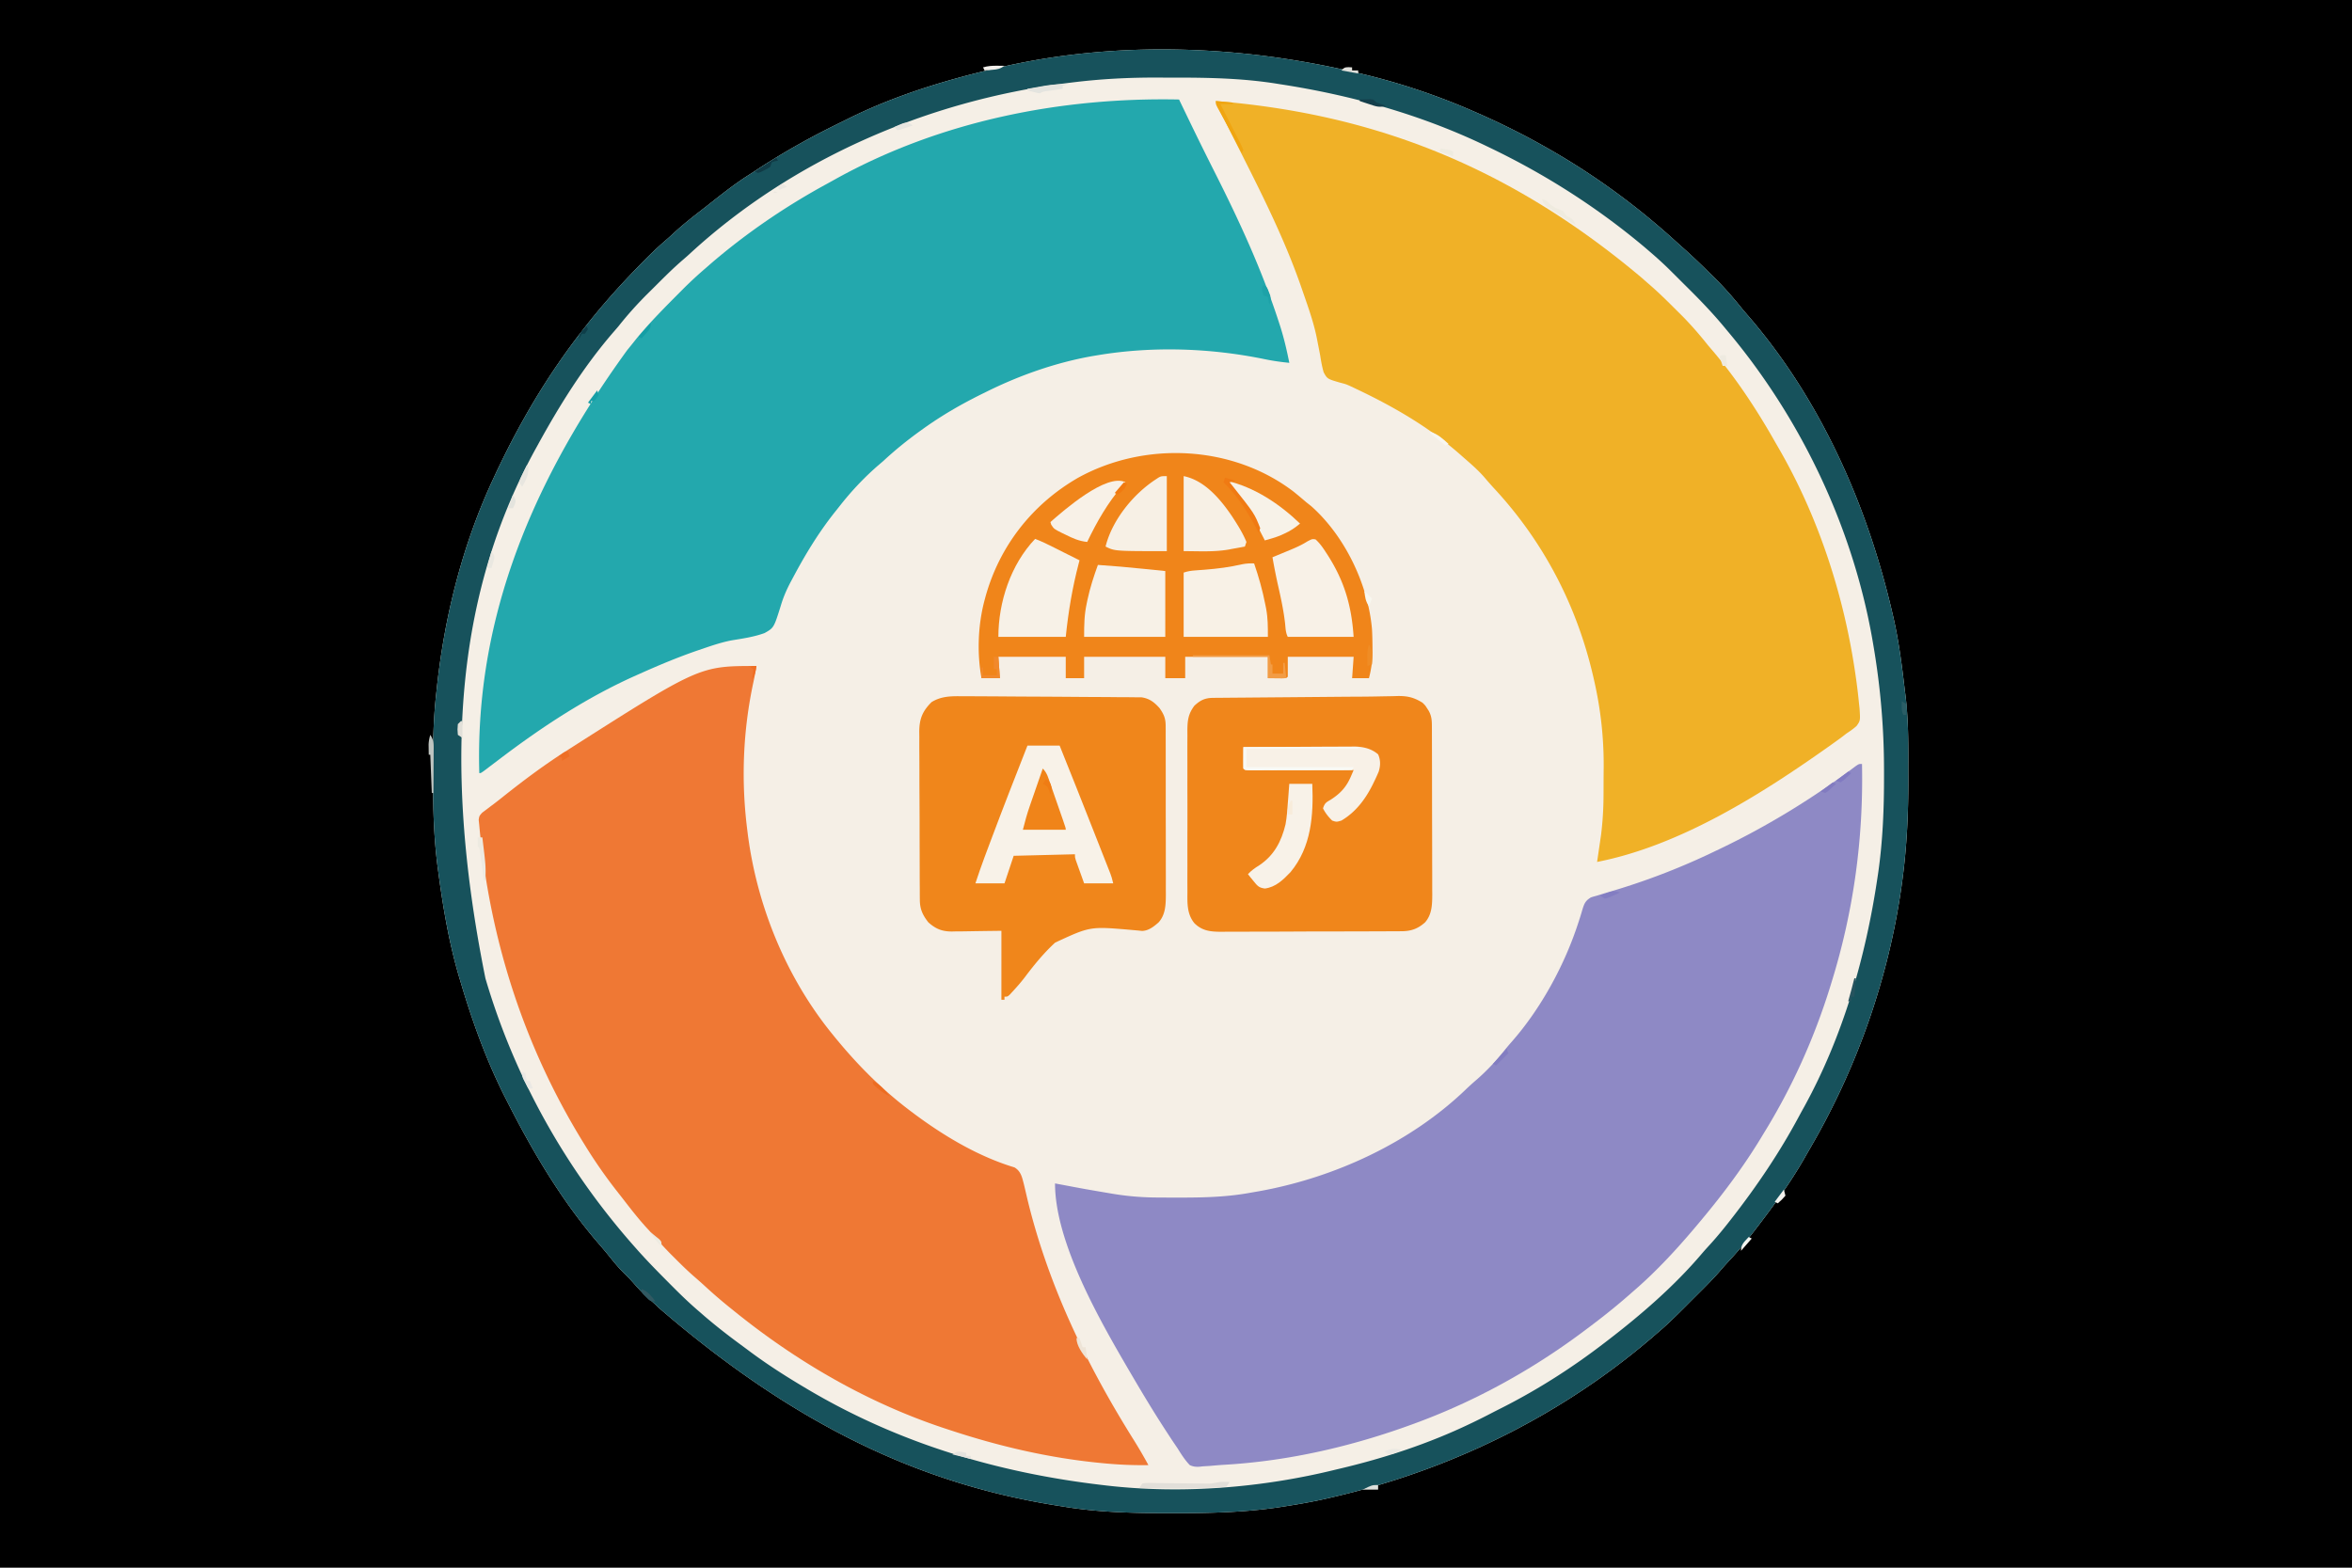
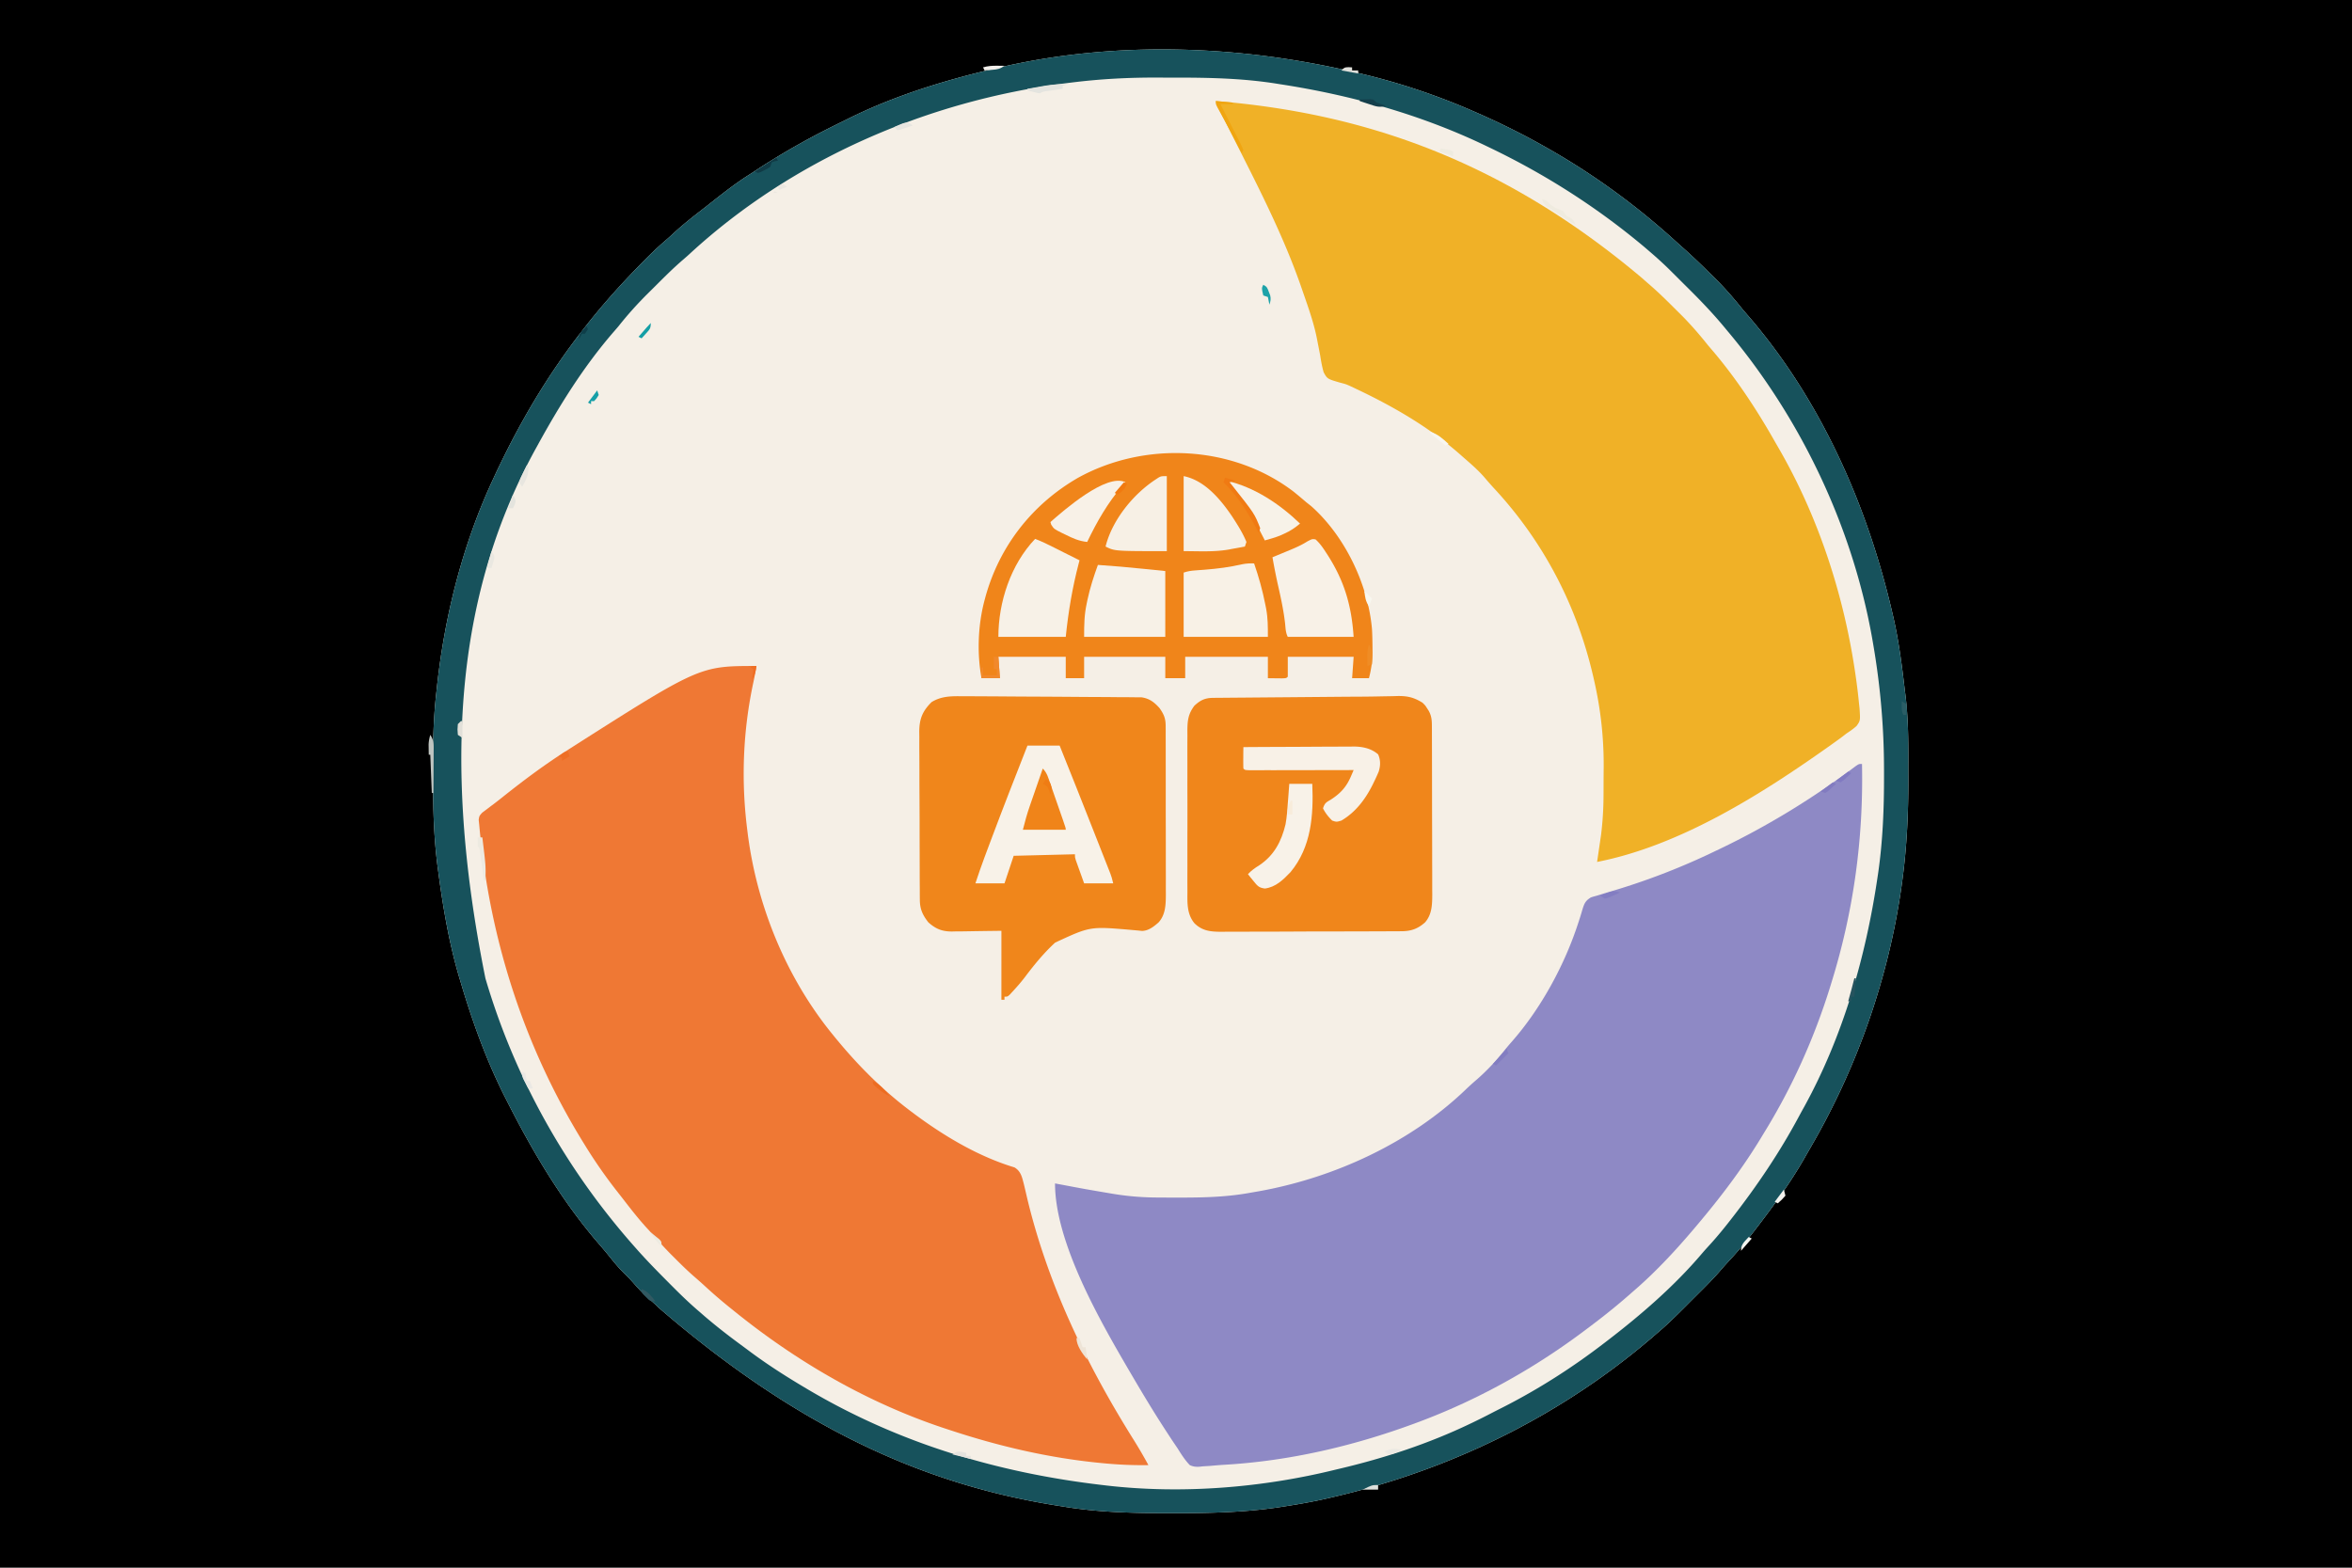
<svg xmlns="http://www.w3.org/2000/svg" version="1.1" viewBox="0 0 1080000 720000">
  <path d="M0 0h1080000v720000H0" fill="#0000" />
  <path d="m621563 33047 2164 496c18112 4195 36363 10299 53382 17785l2100 921c10834 4802 21353 10052 31639 15954l1784 1021c20418 11770 39484 25791 56902 41657a413438 413438 0 00 3380 3035c4550 4044 8908 8255 13213 12559l1980 1953c4323 4316 8227 8834 12040 13604q972 1150 1963 2285c33824 38846 55434 87810 66942 137637l440 1896c2378 10486 3766 21155 5014 31827q173 1455 362 2909c1366 10605 1434 21194 1400 31870a999060 999060 0 00 4 7345c44 15768-680 31433-2825 47069l-360 2635c-5963 41939-20360 82780-41623 119381a751713 751713 0 00-2956 5148c-6296 10975-13643 21136-21330 31171l-1000 1313c-3965 5199-8090 10152-12566 14919a135703 135703 0 00-3958 4468c-3674 4219-7678 8125-11640 12071a1936406 1936406 0 00-4113 4119c-4255 4257-8506 8463-13127 12328q-1066 924-2128 1851c-42250 36180-92841 60905-146934 73382l-1715 403c-6922 1610-13892 2827-20917 3904l-2160 338c-16116 2370-32253 2680-48510 2650h-1644c-16430 0-32563-340-48804-3070l-2944-464c-63103-10072-120592-37364-182544-90801-1416-1415-2871-2715-4400-4004-2787-2382-5165-5053-7584-7803a77344 77344 0 00-3974-4106c-2580-2538-4815-5320-7080-8138a213047 213047 0 00-4373-5187c-17162-19885-30518-42460-42337-65820l-920-1806c-8447-16696-14851-34422-20174-52336l-575-1904c-4836-16140-7632-32706-9840-49380l-224-1678c-1792-13547-2150-26940-2147-40596q0-2846-14-5692c-57-11536 227-22880 1550-34343q158-1452 312-2906c3598-32612 11837-65015 25704-94828l990-2133c11184-23895 24188-45994 40495-66773l1528-1962c8300-10531 17319-20442 26774-29943l1384-1394a159609 159609 0 01 8428-7797c1534-1331 3023-2705 4514-4081 3916-3530 8038-6756 12208-9976a679922 679922 0 00 4563-3582c5418-4271 10825-8468 16657-12165 1575-1005 3137-2030 4700-3052 12040-7830 24520-14770 37448-21028a355781 355781 0 00 3963-1971c21712-10743 45549-17895 69085-23285l1900-435c52414-11810 108453-9668 160523 2540" fill="#F5EFE6" />
  <path d="M855000 350859c707 34253-3874 67767-14063 100547l-663 2153c-7281 23384-17404 45902-30274 66753l-1700 2807c-8023 13150-17255 25459-27128 37271l-915 1100c-9447 11311-19508 22368-30725 31947q-1061 928-2121 1860c-6339 5539-12923 10695-19676 15718l-1550 1157c-22868 17007-48366 31091-75090 41030l-1866 695c-28151 10354-57530 17172-87514 18867-1970 123-3930 300-5897 480q-1778 114-3556 218l-1583 180c-1730 62-2763-41-4350-751-2252-2341-3910-4987-5625-7734a1396406 1396406 0 00-2486-3675q-1245-1894-2481-3795l-1357-2087c-5130-7942-9998-16034-14770-24194l-985-1675c-13444-23010-34172-58968-34172-86215l1530 290c12420 2347 12420 2347 24880 4456l1528 245c6300 977 12539 1450 18913 1480l2102 14c2228 13 4454 17 6680 18l2300 2c10850-7 21376-280 32066-2287l3600-618c34654-6221 69506-22251 95030-46763a117422 117422 0 01 4950-4474c4785-4165 8947-8664 12906-13620a114609 114609 0 01 3258-3851c13490-15346 24376-35453 30632-54890l636-1950a123047 123047 0 00 1113-3695c900-2862 1332-4110 3954-5723a60469 60469 0 01 2828-822l1805-564c2146-668 4300-1304 6457-1941a315000 315000 0 00 45880-17885l2203-1050c21960-10510 42954-23370 62407-38032 1483-997 1483-997 2890-997" fill="#8E89C5" />
-   <path d="m541406 45703 809 1684q1966 4082 3937 8160l747 1548a1490625 1490625 0 00 11114 22468c11140 22087 21435 44435 29095 68005l771 2365c1744 5514 3027 11037 4152 16708-3791-371-7472-886-11201-1658-24976-5147-51484-6049-76690-1858l-2017 332c-17016 2945-33872 8866-49312 16543l-1957 961c-9424 4660-18324 9785-26870 15914l-1520 1088c-5891 4256-11437 8722-16761 13677a535781 535781 0 01-2725 2329c-6524 5708-12344 11930-17665 18765l-2151 2697c-7390 9359-13403 19256-18987 29778l-1098 2037c-1845 3518-3345 6910-4480 10721-3236 10371-3236 10371-7516 12784-4870 1772-9950 2508-15060 3336-4590 875-8950 2348-13370 3862l-2650 897c-8883 3070-17510 6686-26090 10529l-1693 752c-22623 10062-43336 23679-62990 38623q-2437 1849-4878 3691l-2041 1549c-1520 1088-1520 1088-2222 1088-1827-64545 19434-127516 67889-194238 1400-1696 2765-3422 4138-5143 6202-7550 13106-14484 19995-21401l1670-1680a183516 183516 0 01 10370-9570l2057-1800c16303-14051 34379-26388 53272-36687a452813 452813 0 00 4527-2510c47934-26493 103039-37447 157410-36346" fill="#23A8AD" />
  <path d="M347344 305859a118828 118828 0 01-1313 7064c-4871 22472-5791 45354-2906 68170l240 1961c4295 33350 17813 66203 39135 92260l896 1100c10413 12740 21785 24186 34963 34055l1360 1024c13840 10300 29510 19660 46120 24667 2991 1774 3490 4601 4330 7786 540 2240 1060 4486 1580 6732 9550 39618 27311 76295 48870 110687a215156 215156 0 01 6715 11526c-6871 113-13591-181-20434-835l-1460-140c-23793-2293-46848-7698-69512-15198l-2237-733c-35316-11688-68090-30716-96903-54110l-1884-1510a229922 229922 0 01-11616-10053 225000 225000 0 00-4660-4123c-2990-2608-5806-5363-8603-8177l-1424-1415a161719 161719 0 01-7995-8624c-1325-1533-2700-3018-4073-4506-3545-3933-6792-8065-10020-12257a648281 648281 0 00-3307-4234 227109 227109 0 01-14622-21038l-1065-1726c-27207-44373-42794-93439-47450-145228l-256-2431c255-1787 255-1787 1600-3312l1907-1420 2150-1640 1157-860a149730 149730 0 00 3484-2710c9473-7560 19117-14840 29330-21370l1650-1055c60126-38318 60126-38318 86242-38318" fill="#EF7834" />
  <path d="M558281 46406c66095 5386 130442 26177 195836 81401a147656 147656 0 00 2912 2568c3987 3417 7729 7066 11440 10777q1574 1569 3156 3129c4437 4420 8461 9020 12358 13930a201797 201797 0 00 1835 2158c11035 12868 20559 27278 28925 42002q887 1557 1788 3108c18642 32105 30452 68678 35611 105356l229 1609a247340 247340 0 01 1221 10300l286 2600c364 5617 364 5617-1351 8053-1447 1303-2925 2354-4560 3410a383203 383203 0 00-2651 2035 406406 406406 0 01-2843 2052l-1613 1156c-31525 22406-68975 46252-107503 53820l183-1234q416-2834 828-5667l287-1937 281-1943 257-1750a150469 150469 0 00 1119-17692l12-2168q10-2260 14-4523c7-2250 28-4498 50-6747 72-13612-1424-26830-4481-40097l-310-1358c-7522-32640-22875-62092-45660-86600a150469 150469 0 01-4304-4899c-2880-3307-6140-6142-9450-9008l-2062-1823c-14260-12476-30460-21797-47526-29880l-2254-1074c-2297-1030-2297-1030-4810-1680-6040-1747-6040-1747-7717-4775-738-2562-1195-5063-1592-7700a351645 351645 0 00-833-4307q-288-1455-563-2913c-1420-7469-3975-14614-6470-21782l-765-2228c-8293-23976-19943-46436-31332-69042l-724-1438q-1707-3390-3420-6778l-1220-2420-1073-2120c-838-1756-838-1756-1540-3866" fill="#F0B127" />
  <path d="m621563 33047 2164 496c18112 4195 36363 10299 53382 17785l2100 921c10834 4802 21353 10052 31639 15954l1784 1021c20418 11770 39484 25791 56902 41657a413438 413438 0 00 3380 3035c4550 4044 8908 8255 13213 12559l1980 1953c4323 4316 8227 8834 12040 13604q972 1150 1963 2285c33824 38846 55434 87810 66942 137637l440 1896c2378 10486 3766 21155 5014 31827q173 1455 362 2909c1366 10605 1434 21194 1400 31870a999060 999060 0 00 4 7345c44 15768-680 31433-2825 47069l-360 2635c-5963 41939-20360 82780-41623 119381a751713 751713 0 00-2956 5148c-6296 10975-13643 21136-21330 31171l-1000 1313c-3965 5199-8090 10152-12566 14919a135703 135703 0 00-3958 4468c-3674 4219-7678 8125-11640 12071a1936406 1936406 0 00-4113 4119c-4255 4257-8506 8463-13127 12328q-1066 924-2128 1851c-42250 36180-92841 60905-146934 73382l-1715 403c-6922 1610-13892 2827-20917 3904l-2160 338c-16116 2370-32253 2680-48510 2650h-1644c-16430 0-32563-340-48804-3070l-2944-464c-63103-10072-120592-37364-182544-90801-1416-1415-2871-2715-4400-4004-2787-2382-5165-5053-7584-7803a77344 77344 0 00-3974-4106c-2580-2538-4815-5320-7080-8138a213047 213047 0 00-4373-5187c-17162-19885-30518-42460-42337-65820l-920-1806c-8447-16696-14851-34422-20174-52336l-575-1904c-4836-16140-7632-32706-9840-49380l-224-1678c-1792-13547-2150-26940-2147-40596q0-2846-14-5692c-57-11536 227-22880 1550-34343q158-1452 312-2906c3598-32612 11837-65015 25704-94828l990-2133c11184-23895 24188-45994 40495-66773l1528-1962c8300-10531 17319-20442 26774-29943l1384-1394a159609 159609 0 01 8428-7797c1534-1331 3023-2705 4514-4081 3916-3530 8038-6756 12208-9976a679922 679922 0 00 4563-3582c5418-4271 10825-8468 16657-12165 1575-1005 3137-2030 4700-3052 12040-7830 24520-14770 37448-21028a355781 355781 0 00 3963-1971c21712-10743 45549-17895 69085-23285l1900-435c52414-11810 108453-9668 160523 2540m-130074 4920-2115 267c-63350 8040-125503 34868-172678 78347a106172 106172 0 01-2807 2490c-4447 3793-8568 7902-12698 12032a1021228 1021228 0 01-3767 3739c-4782 4759-9170 9628-13358 14922a185625 185625 0 01-1964 2285c-13926 15995-25133 34010-35301 52559l-907 1640c-34566 62920-43920 139187-23000 243052 13480 45893 37147 88040 68907 123750l977 1105c4927 5535 10140 10790 15370 16035l1005 1010c3935 3953 7927 7773 12178 11382l2154 1877c5410 4640 10997 8984 16746 13200a814922 814922 0 01 4500 3340c7860 5818 16010 11040 24414 16038l1820 1085c41750 24720 87230 38304 135290 43915l2156 256c34497 3940 71066 1000 104722-7287l2110-498c20550-4860 40708-11464 59765-20596l1565-745a284766 284766 0 00 8163-4092c1754-908 3518-1798 5282-2688 16580-8436 32135-18388 46865-29740l1146-877c15446-11843 30764-25075 43384-39940 1396-1630 2845-3211 4293-4797 3094-3437 5998-6982 8833-10635l1034-1328c11379-14645 21733-29983 30483-46350a385313 385313 0 01 2526-4602c17764-32375 28178-68803 33547-105175l338-2253c2094-14707 2670-29355 2650-44198v-2783c-7-20014-1740-39402-5185-59092l-352-2020c-9220-51340-32922-100878-66446-140715l-1772-2138c-5136-6140-10621-11858-16305-17490a1337344 1337344 0 01-4332-4313l-2810-2797-1280-1276c-3013-2980-6151-5790-9370-8550l-1973-1697c-21943-18456-45980-33760-71851-46115l-1677-806c-29640-14150-61545-23065-93948-28022l-1607-257c-15736-2515-31707-2806-47607-2778a762891 762891 0 01-6062-14c-13840-88-27305 594-41053 2345" fill="#17525C" />
  <path d="M594169 225937a284063 284063 0 01 5597 4688q1142 902 2285 1802c15530 13762 26180 36044 27950 56557 150 2828 210 5650 220 8482l20 2026c-43 4192-594 7931-1638 11992h-7734l703-9844h-30240v9141c-703 703-703 703-2618 772l-6522-69v-9844h-37970v9844h-9140v-9844h-37270v9844h-8437v-9844h-30938l703 9844H450700c-2132-11453-1628-24585 1406-35859l400-1507c6470-23364 21473-42468 42315-54567 30730-17080 71210-15207 99350 6386" fill="#F0851A" />
  <path d="M440700 319760h1876c2094 2 4188 15 6282 30l4500 20q5140 26 10280 68c4405 35 8810 56 13216 73q8705 40 17409 110c3240 28 6480 49 9722 60q4639 17 9277 69 1730 16 3457 17c1592 0 3182 20 4774 44l2716 19c3635 547 5794 2237 8223 4935 1979 2827 2813 4698 2819 8180l16 2210-5 2415 10 2550q12 3460 9 6920 0 2894 6 5787 10 6830 5 13662a3471600 3471600 0 00 19 14067q19 6047 14 12095c-2 2404-1 4810 9 7214 10 2686 5 5372-3 8058l16 2396c-30 4576-96 9307-3358 12894-2212 1929-4556 3805-7560 3904l-1637-171-1880-170-2030-182c-18313-1563-18313-1563-34364 5875-5216 4779-9689 10270-13933 15914-1817 2376-3798 4617-5830 6810l-1092 1196c-1020 914-1020 914-2426 914v1406h-1407V427500c-8803 110-8803 110-17606 253q-1668 13-3336 20l-1717 45c-4526 3-7450-1132-10884-4205-2640-3366-3892-6074-3914-10356l-20-2213-2-2405-20-2552q-20-3457-24-6912-4-2163-12-4325-26-7553-30-15105c-3-4684-24-9368-54-14051q-36-6043-35-12087a911772 911772 0 00-27-7210 799440 799440 0 01-7-8046l-30-2393c54-5870 1500-9350 5637-13490 4100-2537 8267-2752 12936-2710m194147 58 4730-77 2185-70c4627-57 7483 630 11440 3066 1292 1277 1292 1277 2064 2505l810 1233c1254 2320 1433 4235 1440 6820l14 2207 2 2420 11 2550q13 3463 17 6930l6 4333q14 6786 20 13570 4 7823 34 15645 24 6053 24 12104 0 3610 18 7223c12 2690 11 5380 6 8068l20 2400c-22 4594-102 9266-3324 12900-3294 2924-6382 4026-10723 4047l-2375 20-2585 2-2736 18c-2474 15-4948 20-7422 25q-2322 4-4643 12-8106 26-16213 30c-5030 2-10058 23-15087 53q-6487 36-12974 35c-2580 0-5160 7-7740 27-2880 20-5760 15-8640 7l-2570 30c-4878-41-8644-417-12220-3967-3440-4254-3212-9148-3176-14382l-14-2618c-11-2355-8-4710 0-7065 7-2472 0-4944-4-7417q-7-6225 15-12450c15-4790 10-9577-6-14366q-18-6183-7-12367a1393500 1393500 0 00-4-7372c-10-2740 4-5480 19-8220l-17-2450c49-4576 449-7424 3194-11138 2777-2573 4880-3595 8645-3627l1868-20 2042-12 2160-21q3554-33 7109-57l4970-44q5234-46 10468-87 6630-51 13263-111 6388-56 12782-110l2396-20a2898984 2898984 0 01 11375-75c3110-16 6219-70 9330-140" fill="#F0861B" />
  <path d="M471797 342422h14766c5260 13050 10440 26131 15592 39223l2130 5405q1517 3846 3028 7694l933 2363 856 2184 751 1908c616 1692 616 1692 1320 4504h-13360l-2109-5889c-220-612-440-1223-668-1852l-518-1460-536-1495c-388-1257-388-1257-388-2663l-28125 703-4219 12656h-13359c1354-4060 2726-8082 4227-12085l608-1630q986-2636 1976-5270l686-1830c5331-14210 10856-28343 16410-42467" fill="#F8F2E8" />
  <path d="M475313 247500c3113 1173 6045 2630 9009 4131l1434 722 2860 1441c2360 1189 4724 2369 7088 3549l-354 1335c-2946 11264-4783 22235-5974 33822h-30938c0-16021 5681-33246 16875-45000" fill="#F7F1E7" />
  <path d="M604083 247739c1900 1696 3268 3663 4648 5782l925 1411c7693 12060 10948 23191 11907 37568h-30234c-997-1994-1002-3888-1230-6108-644-5709-1821-11261-3092-16860a270000 270000 0 01-2710-13594l1148-471q2614-1080 5224-2166l1800-742c2766-1155 5363-2315 7898-3928 2200-1131 2200-1131 3707-892" fill="#F8F1E7" />
  <path d="M575859 258750c2142 6205 3881 12406 5142 18853l364 1802c850 4555 823 8302 823 13095h-38672v-29530c1960-655 3440-864 5482-1006l2029-153 2157-160c5812-450 11400-1165 17080-2478 1931-383 3633-493 5596-411" fill="#F8F1E6" />
  <path d="M504141 259453c7019 459 14008 1084 21006 1802l9930 1011V292500h-37265c0-5541 50-10073 1187-15337l373-1804c1178-5470 2866-10660 4769-15910" fill="#F7F1E7" />
  <path d="M570938 343125a5720625 5720625 0 01 21161-109c3277-11 6552-26 9827-50 3164-23 6328-35 9492-41a576563 576563 0 00 3613-22c1693-15 3386-18 5079-17l1493-22c4084 25 8068 851 11211 3602 1159 2608 1115 5183 264 7911a73125 73125 0 01-2021 4438l-771 1589c-3359 6710-7788 12600-14347 16472-2240 660-2240 660-4219 0-1723-1692-3151-3452-4219-5625 842-2528 1426-2718 3648-4043 4350-2810 7077-5756 9127-10533l739-1710 548-1293-1891 5q-8800 20-17599 32-4525 5-9050 16-4363 10-8726 14-1669-8-3336-4-2329 7-4657 6l-2682 4c-1980-84-1980-84-2684-787a124453 124453 0 01-44-4965l19-2749" fill="#F8F1E7" />
  <path d="M543516 218672c9657 1931 16961 10677 22258 18526 2433 3730 4881 7580 6570 11708l-703 2109a386016 386016 0 01-5756 1055l-1556 305c-7053 1210-13390 750-20813 750zm-7735 0v34453c-23906 0-23906 0-28125-2109 3052-12210 12748-24161 23203-30938 2109-1406 2109-1406 4922-1406" fill="#F7F0E5" />
  <path d="M592031 360000h10547c614 14347-405 29016-9986 40534-3329 3499-6799 6912-11763 7540-2810-340-3484-1254-5233-3425l-1467-1780-1082-1385c1564-1689 3185-2840 5142-4043 6830-4530 10230-10972 12120-18900 636-3454 842-6956 1097-10455l184-2362q220-2860 431-5723" fill="#F8F2E8" />
  <path d="M516797 221484c-443 503-885 1005-1340 1524-6799 7915-11738 16519-16238 25898-3773-397-6682-1699-10020-3383l-1533-733c-3665-1828-3665-1828-4960-3803l-362-1221c6054-5323 25779-22619 34453-18281" fill="#F8F1E7" />
  <path d="M563203 220781c12876 2971 24356 10657 33750 19688-2324 1972-4512 3422-7295 4658l-1905 863c-2301 906-4586 1568-6971 2213l-534-1070c-4818-9586-10108-18140-17045-26352" fill="#F7F2E8" />
  <path d="M478828 352969c2031 2031 2626 4546 3544 7210l608 1739q636 1819 1266 3640 970 2798 1949 5592l1230 3530 592 1700c1358 3928 1358 3928 1358 4714h-19688c949-3797 1950-7421 3236-11096l513-1490q804-2321 1612-4640l1099-3175q1336-3862 2680-7723" fill="#F08419" />
-   <path d="M570938 343125h52734v703h-51328v8438h49219l-703 1406q-9608 24-19216 37-4460 5-8920 16-4303 10-8604 14-1645-10-3290-4-2295 7-4590 6l-2645 4c-1954-84-1954-84-2657-787" fill="#F9F9F4" />
-   <path d="m561533 680581 1742 19 1334 25-1406 2109c-1880 295-3599 430-5493 484l-1780 70c-10925 366-21876 205-32805 150l1406-2110c1387-249 1387-249 3106-229l1948 7 2109 40 2159 14c2284 17 4567 47 6850 79q3424 37 6849 64 2135 18 4268 49l1948 20 1719 25c2145-110 3778-850 6045-818" fill="#E2DFD9" />
-   <path d="M547734 300938h35156l703 4219h703v4219h4922v-4922h703l710 7030h-8435v-9843H547740" fill="#F29C45" />
  <path d="m562500 219375 4922 1406-2813 703 1192 1467c10276 12992 10276 12992 12870 19627l-702 2110-545-1040c-4392-8306-8876-15533-15627-22164" fill="#F07A13" />
  <path d="m558281 46406 7734 703v703h-5625l979 1914q1789 3507 3565 7021a857109 857109 0 00 1550 3040c743 1453 1479 2910 2215 4366l710 1376a59487 59487 0 01 1520 3370l-704 1402-567-1080-2640-5029-963-1833a700313 700313 0 00-6953-12890c-830-1667-830-1667-830-3074" fill="#F0A511" />
  <path d="m490078 38672-2109 703v1406l-1950 283-2533 376-2521 371c-2071 260-2071 260-3543 1079-1368-239-1368-239-2900-659l-1543-415-1182-332v-703q2987-535 5977-1055l1686-305c3596-619 6970-850 10619-750" fill="#E4E4DF" />
  <path d="M197578 337500c1753 2630 1586 4659 1543 7699l-6 1645a901016 901016 0 01-44 5201q-11 1765-19 3528-25 4323-69 8645h-703l-703-17578h-703a376172 376172 0 01-44-2988l-25-1680c66-1594 328-2945 772-4472" fill="#C0C5C1" />
  <path d="M456328 301641h2109l703 9844h-8438v-4922h703v3516h6328v-2813h-1406" fill="#F1892C" />
  <path d="M219375 384609h2109c1614 13233 1614 13233 1406 19688h-703l-183-1344a2604375 2604375 0 00-828-5994l-287-2116-281-2012-257-1863c-132-1426-132-1426-977-2138a102310 102310 0 01 0-4219" fill="#EDEAE1" />
  <path d="M708047 91406c2109 703 2109 703 3340 2021 1963 1853 4036 2552 6504 3604l1406 2109 1406 660c1740 925 2018 1803 2813 3559-3935-2461-7847-4955-11689-7559l-1742-1176c-1335-1108-1335-1108-2038-3218" fill="#EFEBDF" />
  <path d="M225703 253125c1406 2109 1406 2109 1236 3546l-1236 4188h-2109" fill="#EAE8E1" />
  <path d="M241875 213750h703c398 3977-904 6487-2813 9844l-1406-2109c631-1898 631-1898 1670-4000l1027-2117" fill="#E8E6E0" />
  <path d="M580078 130781c1789 894 1894 1547 2593 3384l580 1464c390 1687 190 2668-360 4293l-700-3516-2110-703c-790-3340-790-3340 0-4922" fill="#1DA2A8" />
  <path d="M624375 45703c1025-38 2050-65 3076-88l1730-49c1522 137 1522 137 2928 1543 1395 502 2801 975 4219 1406-2794 1100-4790 254-7559-659l-2494-811-1900-640" fill="#143F4B" />
  <path d="M628594 296016c1254 2153 1567 3670 1494 6152l-39 1703-49 1285-2109 703a473203 473203 0 01-44-3340l-25-1879c63-1659 302-3040 772-4625" fill="#F08C24" />
  <path d="m691875 481641 703 2109-5625 5625-1406-703" fill="#837DC1" />
  <path d="m356484 72422 703 1406-1362 220-1450 483-703 2109c-1250 846-1250 846-2768 1582l-1514 758-1343 473-1406-703" fill="#103A45" />
  <path d="M494297 614531h1406l1406 4219h1406l703 5625c-2145-2573-4922-6384-4922-9844" fill="#EEE4D7" />
  <path d="m457910 30191 1901 19 1440 24c-2224 1482-3170 1644-5757 1846l-1920 160-1465 104-710-1406c2215-658 4192-778 6501-747" fill="#F2F0EC" />
  <path d="m441695 666826 1977 440v1406h2109v1406l-8438-2110c2109-1405 2109-1405 4350-1142" fill="#E5E3DE" />
  <path d="M294609 592031c3005 1113 4405 3168 6328 5625-2110 0-2110 0-3238-873l-1112-1148-1130-1137c-848-1060-848-1060-848-2467" fill="#315962" />
  <path d="M851484 449297h703l-703 8438h-1406v2109h-1406l437-1593 574-2098 570-2076c427-1590 840-3180 1233-4780" fill="#26535E" />
  <path d="M661641 68203c4043 615 4043 615 5625 1406v2100l-6328-2110" fill="#EEEBDF" />
  <path d="m418008 56822 1055 834a353672 353672 0 01-4219 1406l-1582 527-1230 177-1407-1406c5071-2289 5071-2289 7383-1538m-7383 2944 1406 703Z" fill="#E7E5E0" />
  <path d="M656719 198281c3502 1062 5796 3204 8438 5625l-1406 703q-1760-1381-3516-2768l-1977-1557-1539-1300" fill="#F8F6F0" />
  <path d="M400781 496406c3394 1697 5414 4120 7734 7031-2066-951-3721-2039-5449-3516l-1308-1098c-977-1010-977-1010-977-2417" fill="#ED6C21" />
  <path d="m239766 492188 1406 703c439 1810 439 1810 703 3520h1406l1406 3520h-2109a293906 293906 0 01-1406-2680l-791-1507c-615-1440-615-1440-615-3548" fill="#EAE8E4" />
  <path d="M235547 227109c1406 2813 1406 2813 791 4746l-790 1583h-2110" fill="#E4E4DE" />
  <path d="M743906 409922c-1123 510-2252 1005-3383 1494l-1904 840-1744 478-2110-1406q1490-562 2989-1098l1680-619c1794-424 2750-285 4472 311" fill="#837DC2" />
  <path d="M211641 331172h703v7734l-2109-1406c-220-2461-220-2461 0-4922" fill="#E2E0D9" />
  <path d="m626484 271406 3516 3516-1406 3516c-1614-2422-1786-4175-2109-7030" fill="#F8F7EF" />
  <path d="M298828 148359c0 2524-467 2889-2109 4702l-1186 1326-924 1004-1410-703 2411-2768 1360-1557c600-682 1206-1361 1848-2002" fill="#149EA5" />
  <path d="m619189 30850 1670 88v1406h2813v1406l-7734-1406c1406-1406 1406-1406 3252-1494" fill="#E0E0DB" />
  <path d="M643359 665859c-2074 1383-3189 1866-5625 2109l-2109-1406c2898-1146 4716-1590 7734-703" fill="#ECE9E3" />
  <path d="m841641 359297 1406 703a162422 162422 0 01-2330 2154l-1310 1211-1282 854-2110-703" fill="#827BC0" />
  <path d="m848672 354375 1406 703a162422 162422 0 01-2329 2154l-1311 1210-1282 855-2109-703" fill="#817AC1" />
-   <path d="M790313 163125h2109l703 4922h-2109l-1406-4219" fill="#EEEAE0" />
  <path d="m819141 546328 703 2813c-1714 1934-1714 1934-3516 3516l-1406-703" fill="#F4F2ED" />
  <path d="M480234 357891c1406 703 1406 703 2242 2329 596 1974 570 2805-132 4702l-571-1670c-728-2043-728-2043-2945-3252" fill="#EF7C14" />
  <path d="m260859 345234 703 2109-3516 2109v-1406l-1406-703c2637-2110 2637-2110 4219-2110" fill="#EE6F25" />
  <path d="m516094 221484 1406 703c-979 2367-2095 3506-4219 4922l-1406-703" fill="#F17A10" />
  <path d="m274219 179297 703 2109c-922 1538-922 1538-2110 2813h-1405v1406l-1406-703" fill="#179FA7" />
  <path d="m802969 568125 1406 703-4922 5625c0-3087 1496-4057 3516-6328" fill="#F4F4EF" />
  <path d="m873281 322031 2109 1406c132 2549 132 2549 0 4922h-1406c-1039-2080-745-4040-703-6330" fill="#2B5E66" />
  <path d="m359297 84375 2109 1406-3516 1406-703-1406zm-3516 3516 1406 703h-2109" fill="#EBE7E0" />
  <path d="M632813 682031v2109h-7031c4219-2109 4219-2109 7031-2109" fill="#DFE1DD" />
  <path d="M298828 566016a190547 190547 0 01 2461 1978l1384 1112c1077 1128 1077 1128 1077 3238-2115-2004-3711-3681-4922-6328" fill="#EDEBE1" />
  <path d="M592734 367734h703v6328h-2109c-141-2550 100-4124 1406-6328" fill="#F8ECDA" />
  <path d="M345234 305859h2109c-350 2626-615 4087-2110 6328l704-4922-1406-703" fill="#EF6E24" />
  <path d="m269297 149766 703 1406-1406 2109h-1406l-1406 2813c0-3087 1496-4057 3516-6328" fill="#0E3E49" />
</svg>